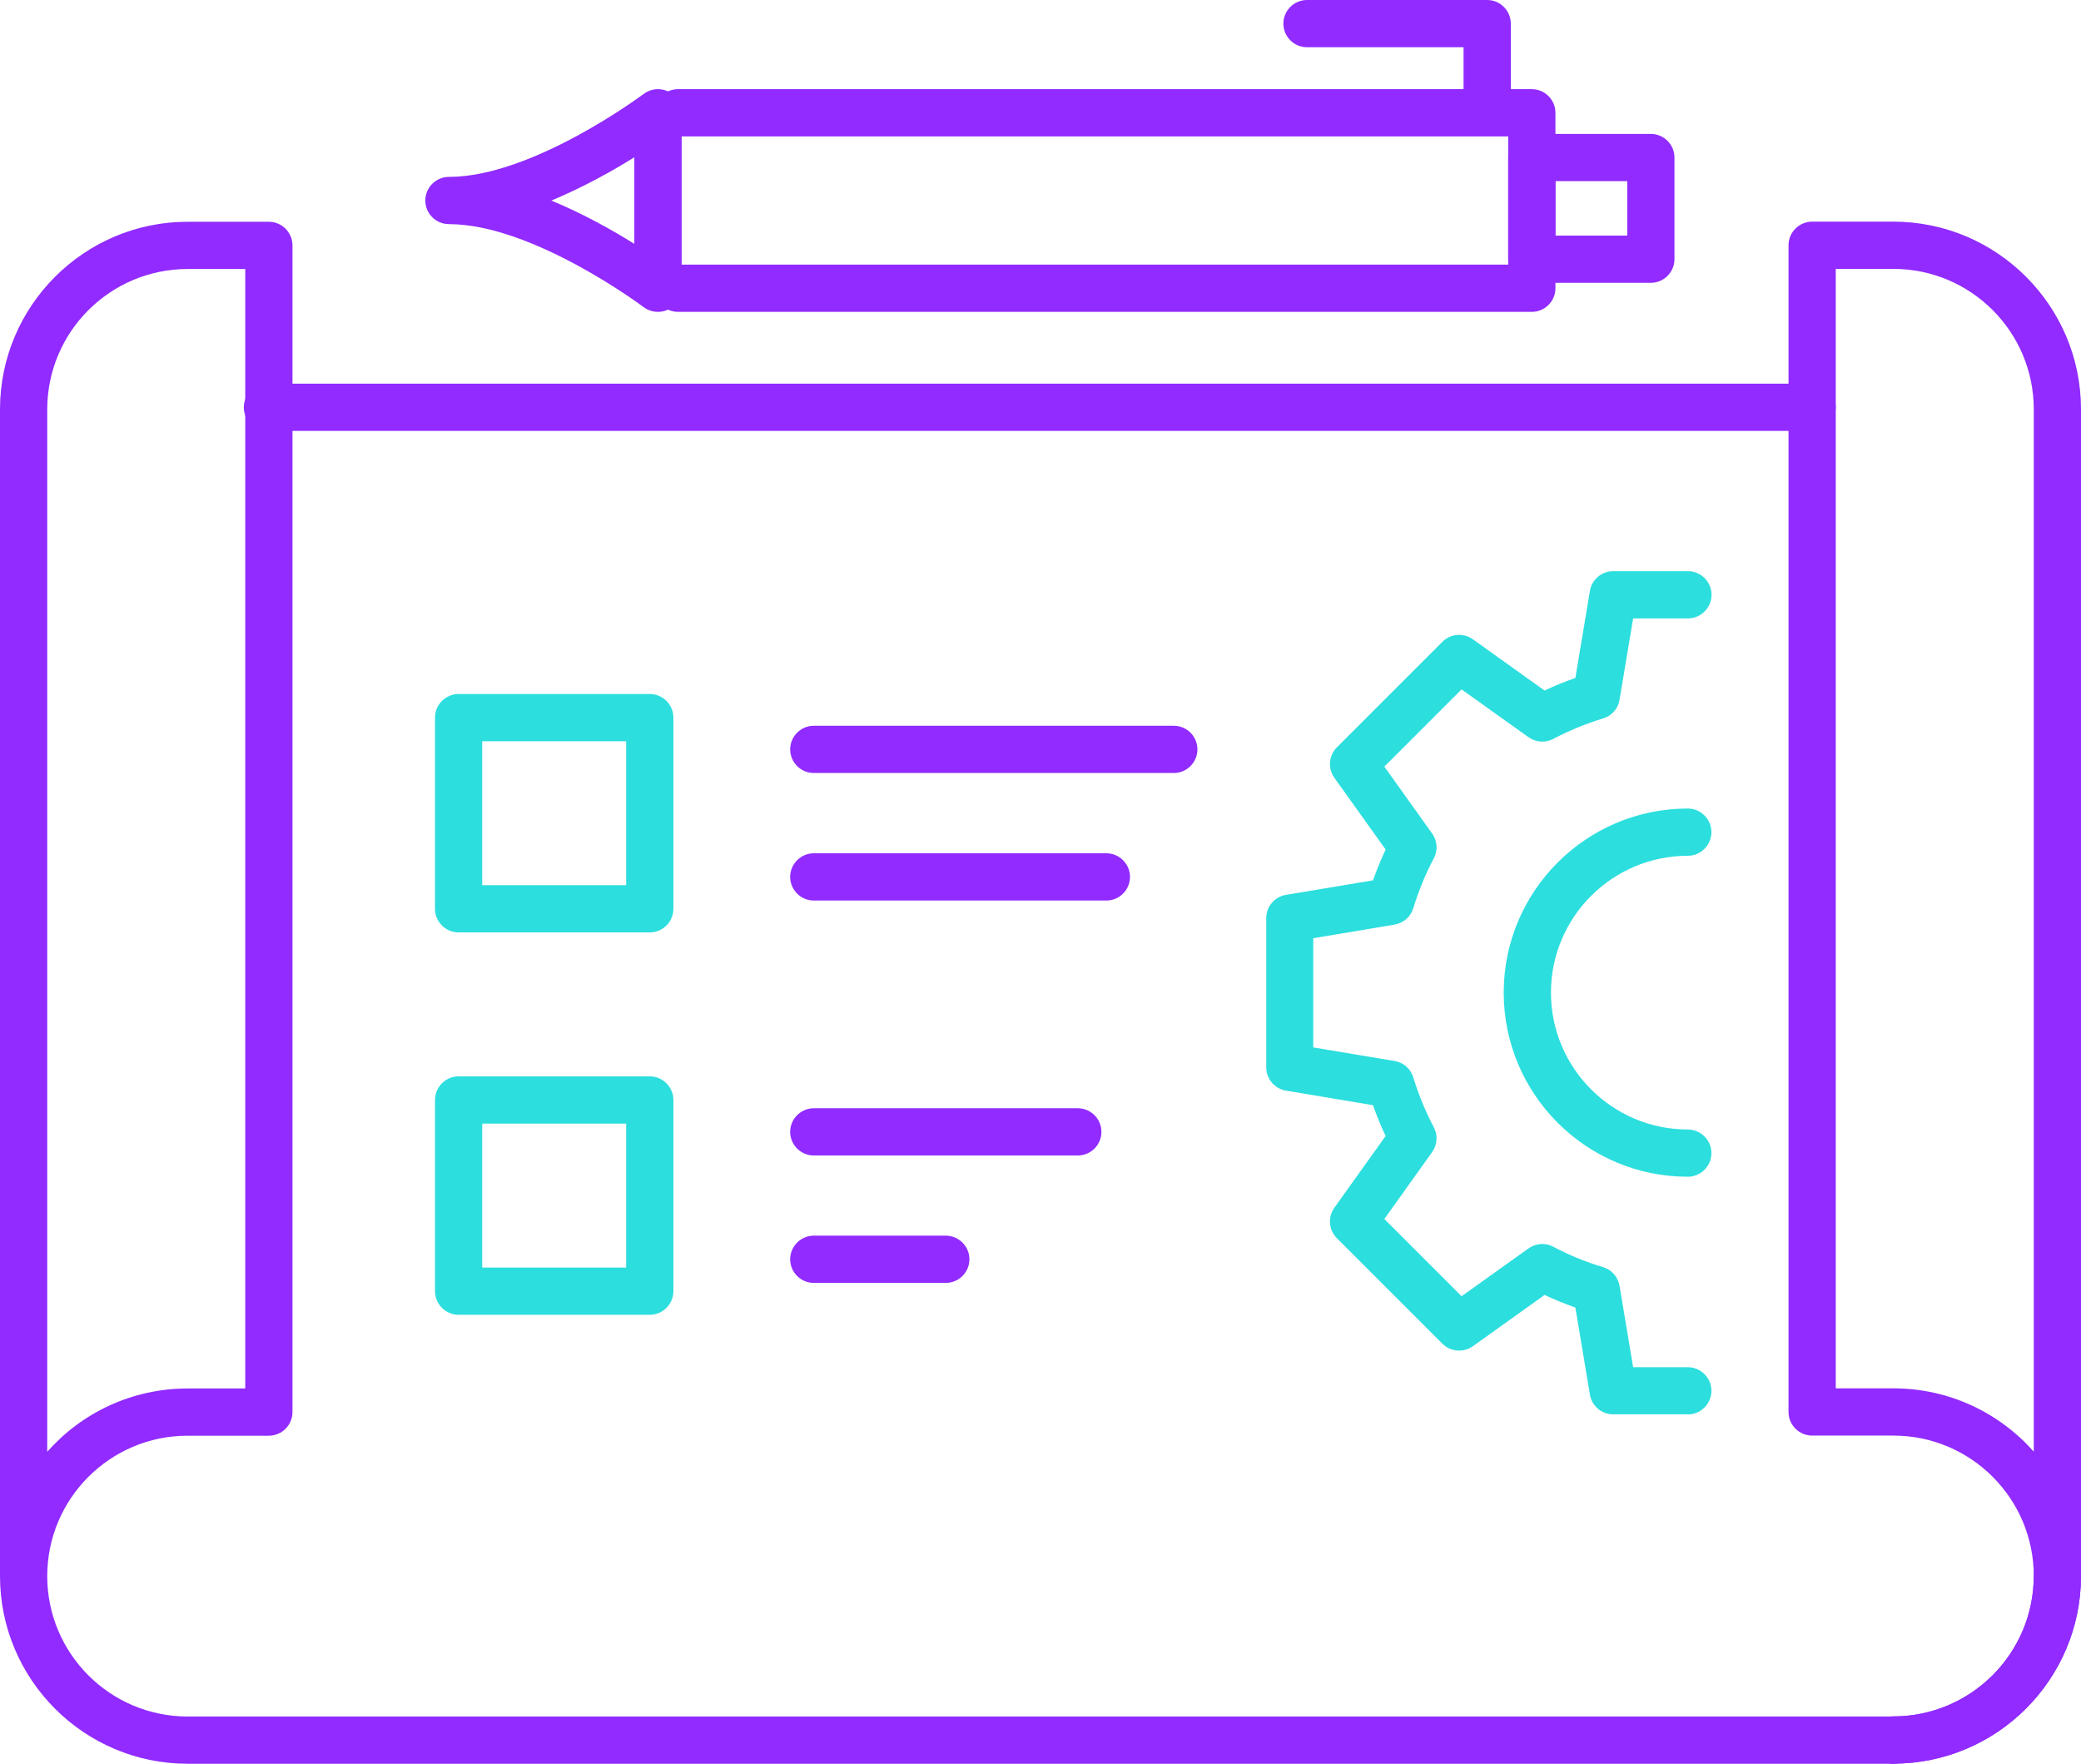
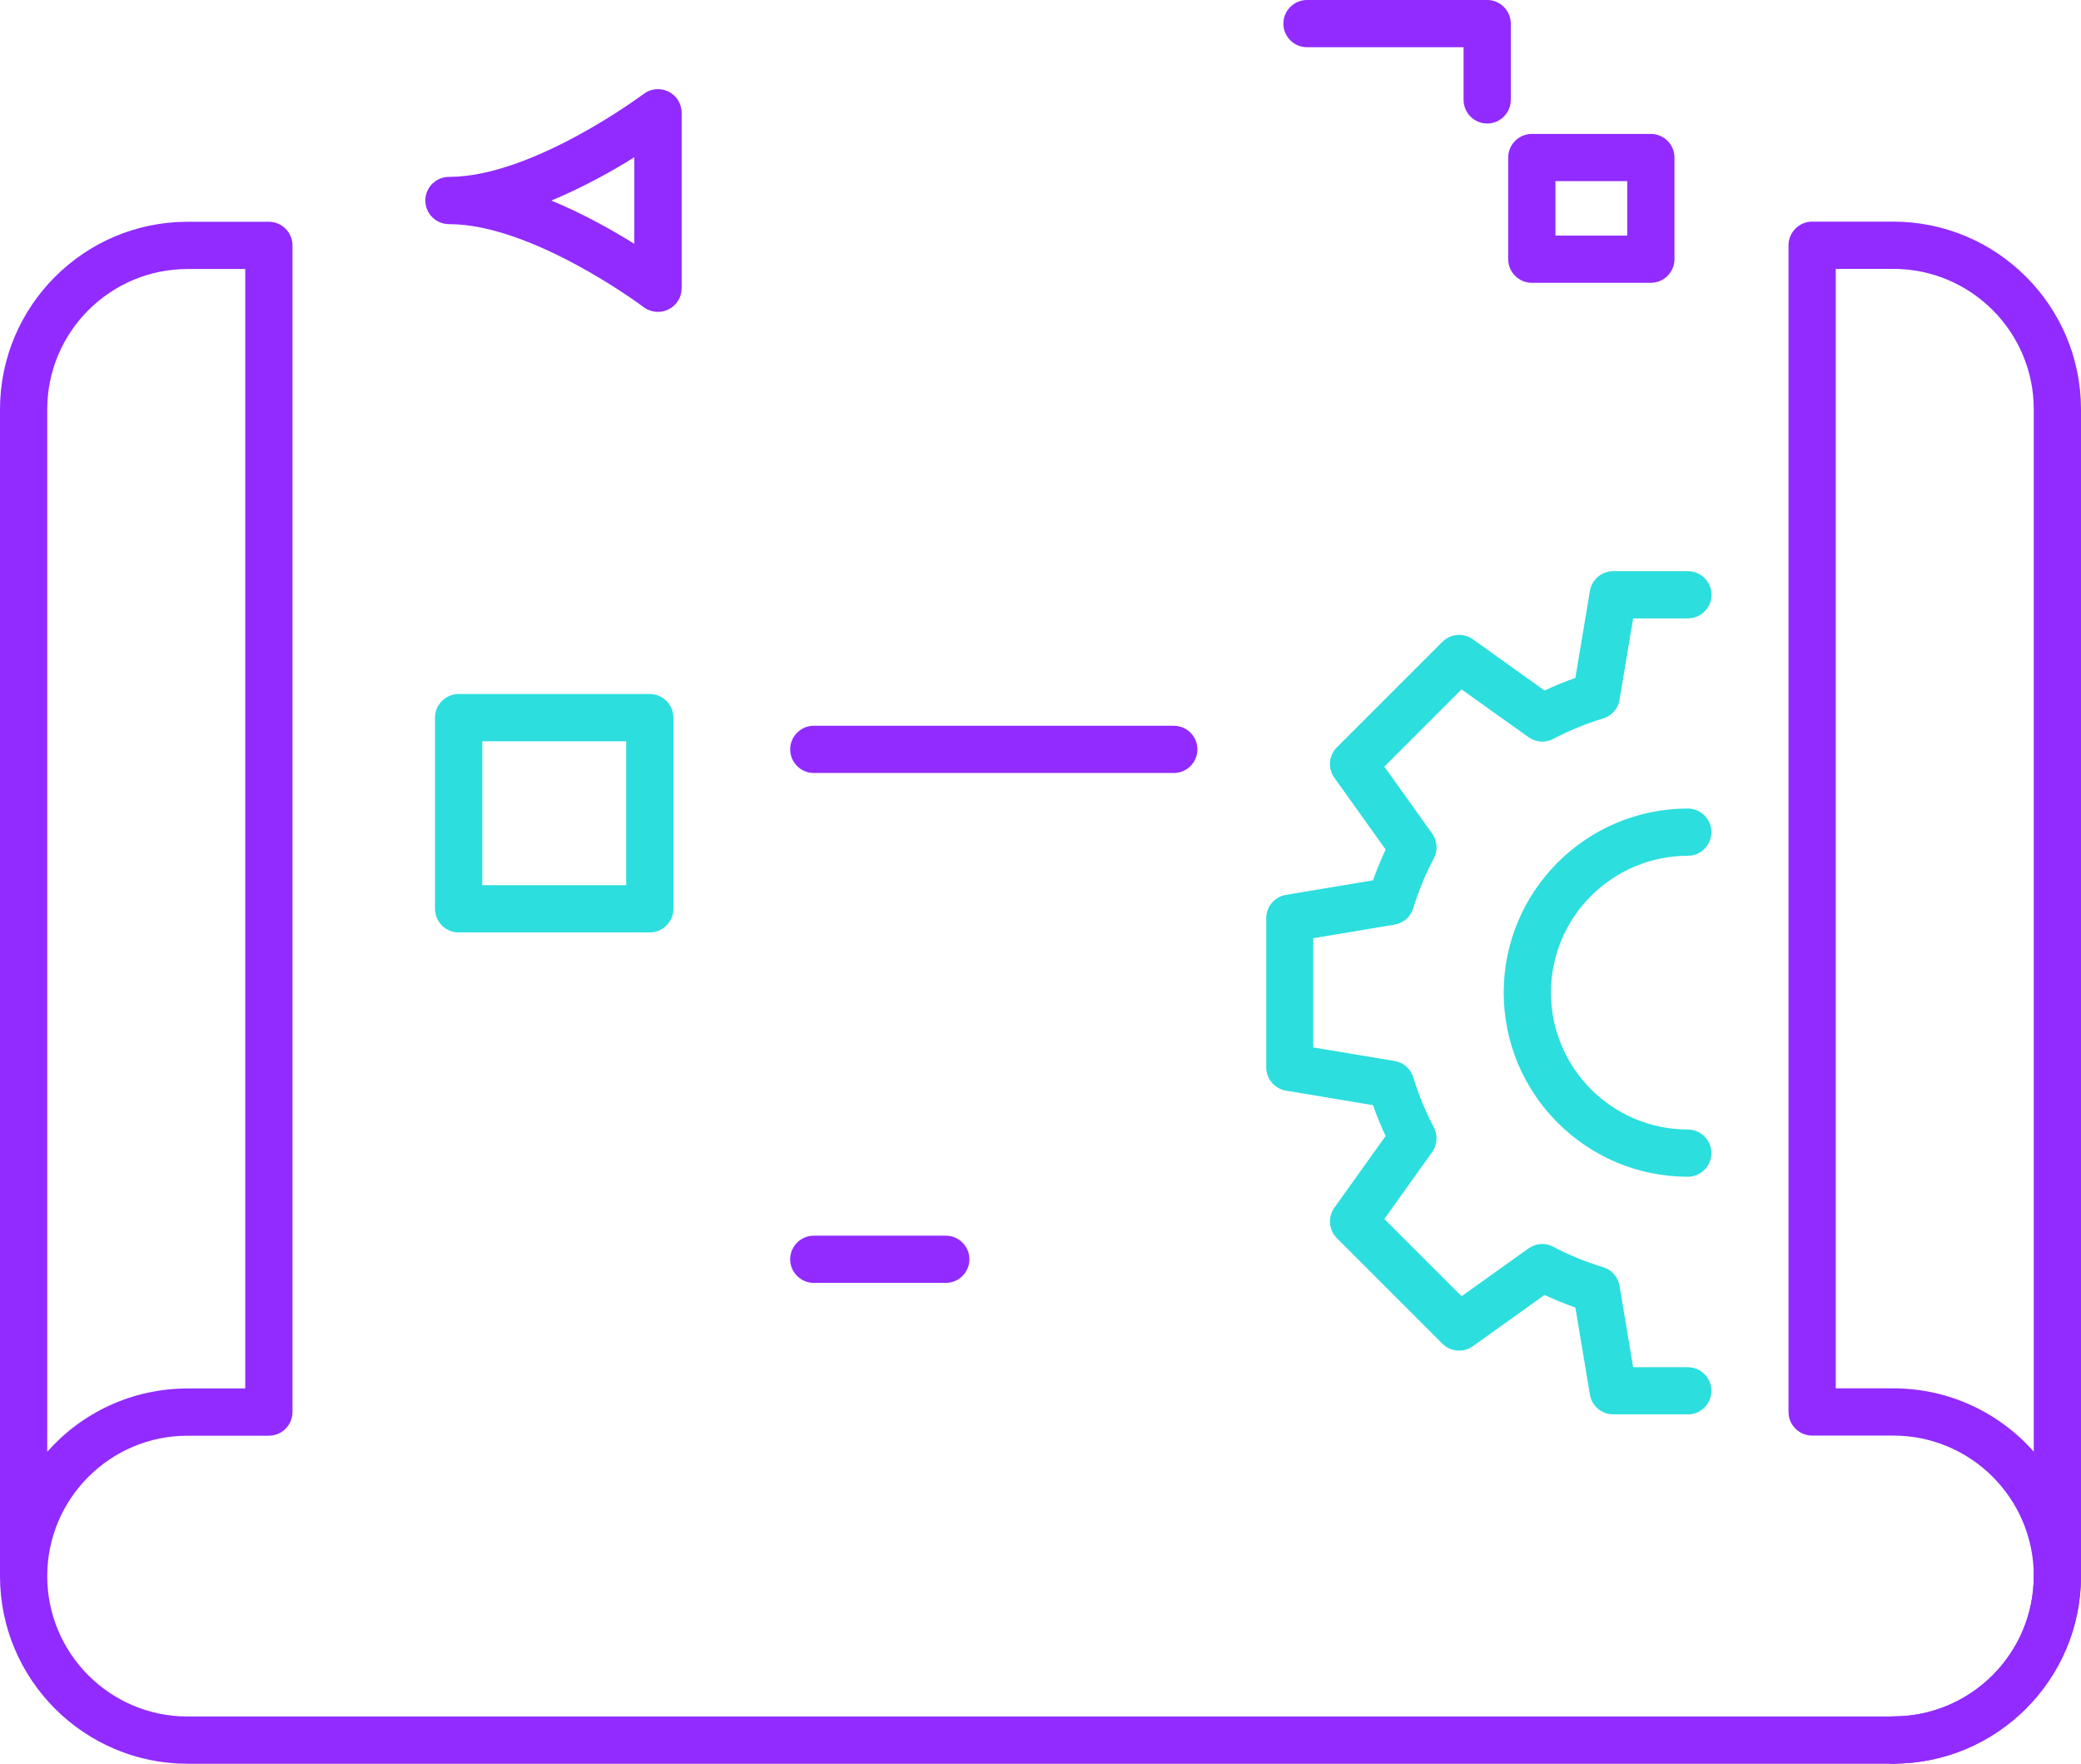
<svg xmlns="http://www.w3.org/2000/svg" id="Layer_2" data-name="Layer 2" viewBox="0 0 176.24 149.36">
  <g id="Layer_1-2" data-name="Layer 1">
    <g id="_1992" data-name="1992">
-       <path d="M129.73,26.41H57.42c-1.1,0-2-.9-2-2s.9-2,2-2h70.31v-10.86H57.42c-1.1,0-2-.9-2-2s.9-2,2-2h72.31c1.1,0,2,.9,2,2v14.86c0,1.1-.9,2-2,2Z" fill="#912bff" />
      <path d="M139.81,23.95h-10.08c-1.1,0-2-.9-2-2v-8.61c0-1.1.9-2,2-2h10.08c1.1,0,2,.9,2,2v8.61c0,1.1-.9,2-2,2ZM131.73,19.95h6.08v-4.61h-6.08v4.61Z" fill="#912bff" />
      <path d="M125.95,10.46c-1.1,0-2-.9-2-2v-4.46h-13.26c-1.1,0-2-.9-2-2s.9-2,2-2h15.26c1.1,0,2,.9,2,2v6.46c0,1.1-.9,2-2,2Z" fill="#912bff" />
      <path d="M55.72,26.41c-.43,0-.85-.14-1.21-.4-.09-.07-9.39-7.03-16.49-7.03-1.1,0-2-.9-2-2s.9-2,2-2c7.1,0,16.4-6.96,16.5-7.03.61-.46,1.42-.53,2.1-.19.68.34,1.11,1.03,1.11,1.79v14.86c0,.76-.43,1.45-1.11,1.79-.28.14-.59.21-.89.21ZM46.68,16.98c2.72,1.12,5.2,2.52,7.04,3.67v-7.33c-1.84,1.15-4.32,2.54-7.04,3.67Z" fill="#912bff" />
      <path d="M142.94,119.77h-6.32c-.98,0-1.81-.71-1.97-1.67l-1.23-7.37c-.9-.32-1.77-.68-2.61-1.07l-6.07,4.34c-.8.57-1.89.48-2.58-.21l-8.94-8.94c-.69-.69-.78-1.78-.21-2.58l4.34-6.07c-.4-.84-.76-1.72-1.07-2.61l-7.37-1.23c-.96-.16-1.67-1-1.67-1.97v-12.64c0-.98.71-1.81,1.67-1.97l7.37-1.23c.32-.9.68-1.77,1.07-2.61l-4.34-6.07c-.57-.8-.48-1.89.21-2.58l8.94-8.94c.69-.69,1.78-.78,2.58-.21l6.07,4.34c.84-.4,1.72-.76,2.61-1.07l1.23-7.37c.16-.96,1-1.67,1.97-1.67h6.33c1.1,0,2,.9,2,2s-.9,2-2,2h-4.64l-1.15,6.89c-.12.75-.66,1.36-1.39,1.58-1.49.45-2.9,1.04-4.22,1.73-.67.36-1.48.3-2.1-.14l-5.67-4.05-6.54,6.54,4.05,5.67c.44.62.5,1.43.14,2.1-.7,1.31-1.28,2.73-1.74,4.22-.22.73-.83,1.26-1.58,1.39l-6.89,1.15v9.25l6.89,1.15c.75.12,1.36.66,1.58,1.39.46,1.49,1.04,2.9,1.74,4.22.35.67.3,1.48-.14,2.1l-4.05,5.67,6.54,6.54,5.67-4.05c.62-.44,1.43-.5,2.1-.14,1.31.7,2.73,1.28,4.22,1.73.73.22,1.26.83,1.39,1.58l1.15,6.89h4.63c1.1,0,2,.9,2,2s-.9,2-2,2Z" fill="#2cdede" />
      <path d="M142.94,99.65c-8.6,0-15.59-6.99-15.59-15.59s6.99-15.59,15.59-15.59c1.1,0,2,.9,2,2s-.9,2-2,2c-6.39,0-11.59,5.2-11.59,11.59s5.2,11.59,11.59,11.59c1.1,0,2,.9,2,2s-.9,2-2,2Z" fill="#2cdede" />
      <path d="M160.35,149.35c-1.1,0-2-.9-2-2s.9-2,2-2c6.56,0,11.89-5.33,11.89-11.89,0-1.1.9-2,2-2s2,.9,2,2c0,8.76-7.13,15.89-15.89,15.89Z" fill="#912bff" />
      <path d="M160.35,149.35c-1.1,0-2-.9-2-2s.9-2,2-2c6.56,0,11.89-5.33,11.89-11.89s-5.33-11.89-11.89-11.89h-6.88c-1.1,0-2-.9-2-2V20.77c0-1.1.9-2,2-2h6.88c8.76,0,15.89,7.13,15.89,15.89v98.8c0,8.76-7.13,15.89-15.89,15.89ZM155.47,117.57h4.88c4.73,0,8.98,2.07,11.89,5.36V34.66c0-6.56-5.33-11.89-11.89-11.89h-4.88v94.8Z" fill="#912bff" />
      <path d="M160.35,149.36H15.89c-8.76,0-15.89-7.13-15.89-15.89V34.67c0-8.76,7.13-15.89,15.89-15.89h6.88c1.1,0,2,.9,2,2v98.8c0,1.1-.9,2-2,2h-6.88c-6.56,0-11.89,5.33-11.89,11.89s5.33,11.89,11.89,11.89h144.46c1.1,0,2,.9,2,2s-.9,2-2,2ZM15.89,22.78c-6.56,0-11.89,5.33-11.89,11.89v88.27c2.91-3.29,7.16-5.36,11.89-5.36h4.88V22.78h-4.88Z" fill="#912bff" />
      <path d="M55.03,78.96h-16.19c-1.1,0-2-.9-2-2v-16.19c0-1.1.9-2,2-2h16.19c1.1,0,2,.9,2,2v16.19c0,1.1-.9,2-2,2ZM40.84,74.96h12.19v-12.19h-12.19v12.19Z" fill="#2cdede" />
      <path d="M99.41,65.46h-30.49c-1.1,0-2-.9-2-2s.9-2,2-2h30.49c1.1,0,2,.9,2,2s-.9,2-2,2Z" fill="#912bff" />
-       <path d="M93.7,76.26h-24.78c-1.1,0-2-.9-2-2s.9-2,2-2h24.78c1.1,0,2,.9,2,2s-.9,2-2,2Z" fill="#912bff" />
-       <path d="M55.03,111.34h-16.19c-1.1,0-2-.9-2-2v-16.19c0-1.1.9-2,2-2h16.19c1.1,0,2,.9,2,2v16.19c0,1.1-.9,2-2,2ZM40.84,107.34h12.19v-12.19h-12.19v12.19Z" fill="#2cdede" />
-       <path d="M91.28,97.85h-22.36c-1.1,0-2-.9-2-2s.9-2,2-2h22.36c1.1,0,2,.9,2,2s-.9,2-2,2Z" fill="#912bff" />
-       <path d="M80.1,108.64h-11.18c-1.1,0-2-.9-2-2s.9-2,2-2h11.18c1.1,0,2,.9,2,2s-.9,2-2,2Z" fill="#912bff" />
-       <path d="M153.47,36.49H22.65c-1.1,0-2-.9-2-2s.9-2,2-2h130.82c1.1,0,2,.9,2,2s-.9,2-2,2Z" fill="#912bff" />
+       <path d="M80.1,108.64h-11.18c-1.1,0-2-.9-2-2s.9-2,2-2h11.18c1.1,0,2,.9,2,2s-.9,2-2,2" fill="#912bff" />
    </g>
  </g>
</svg>